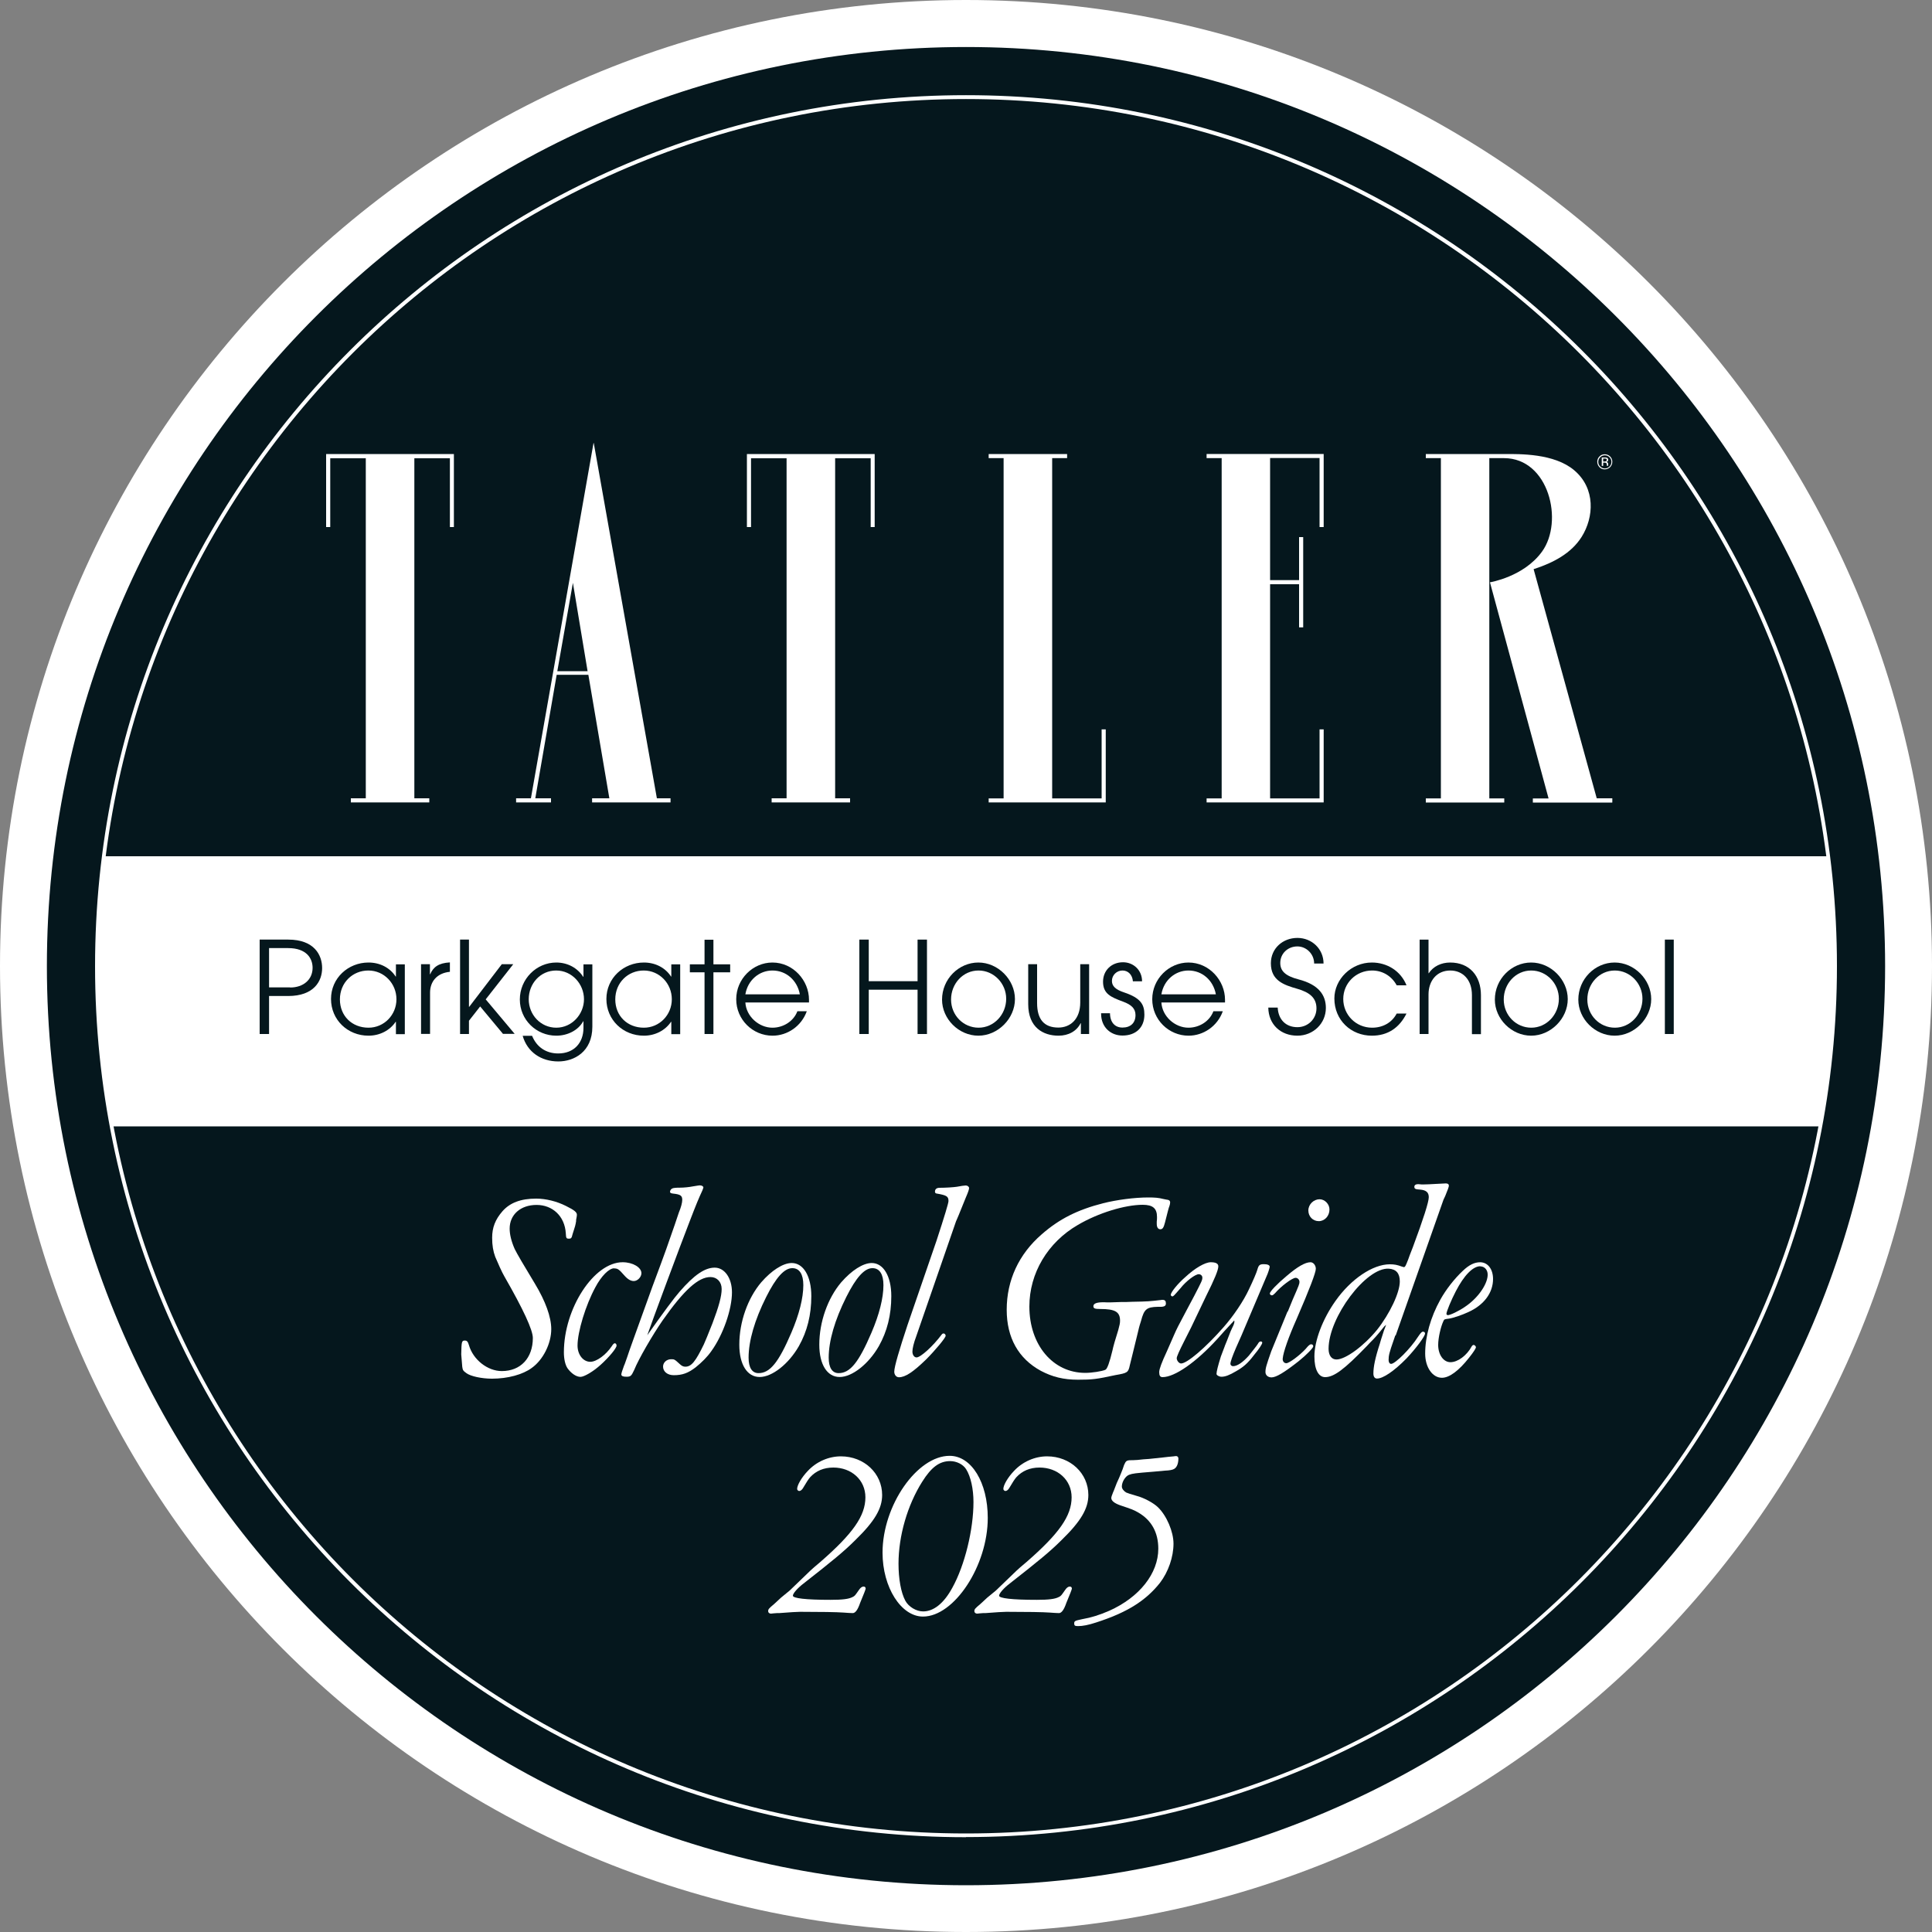
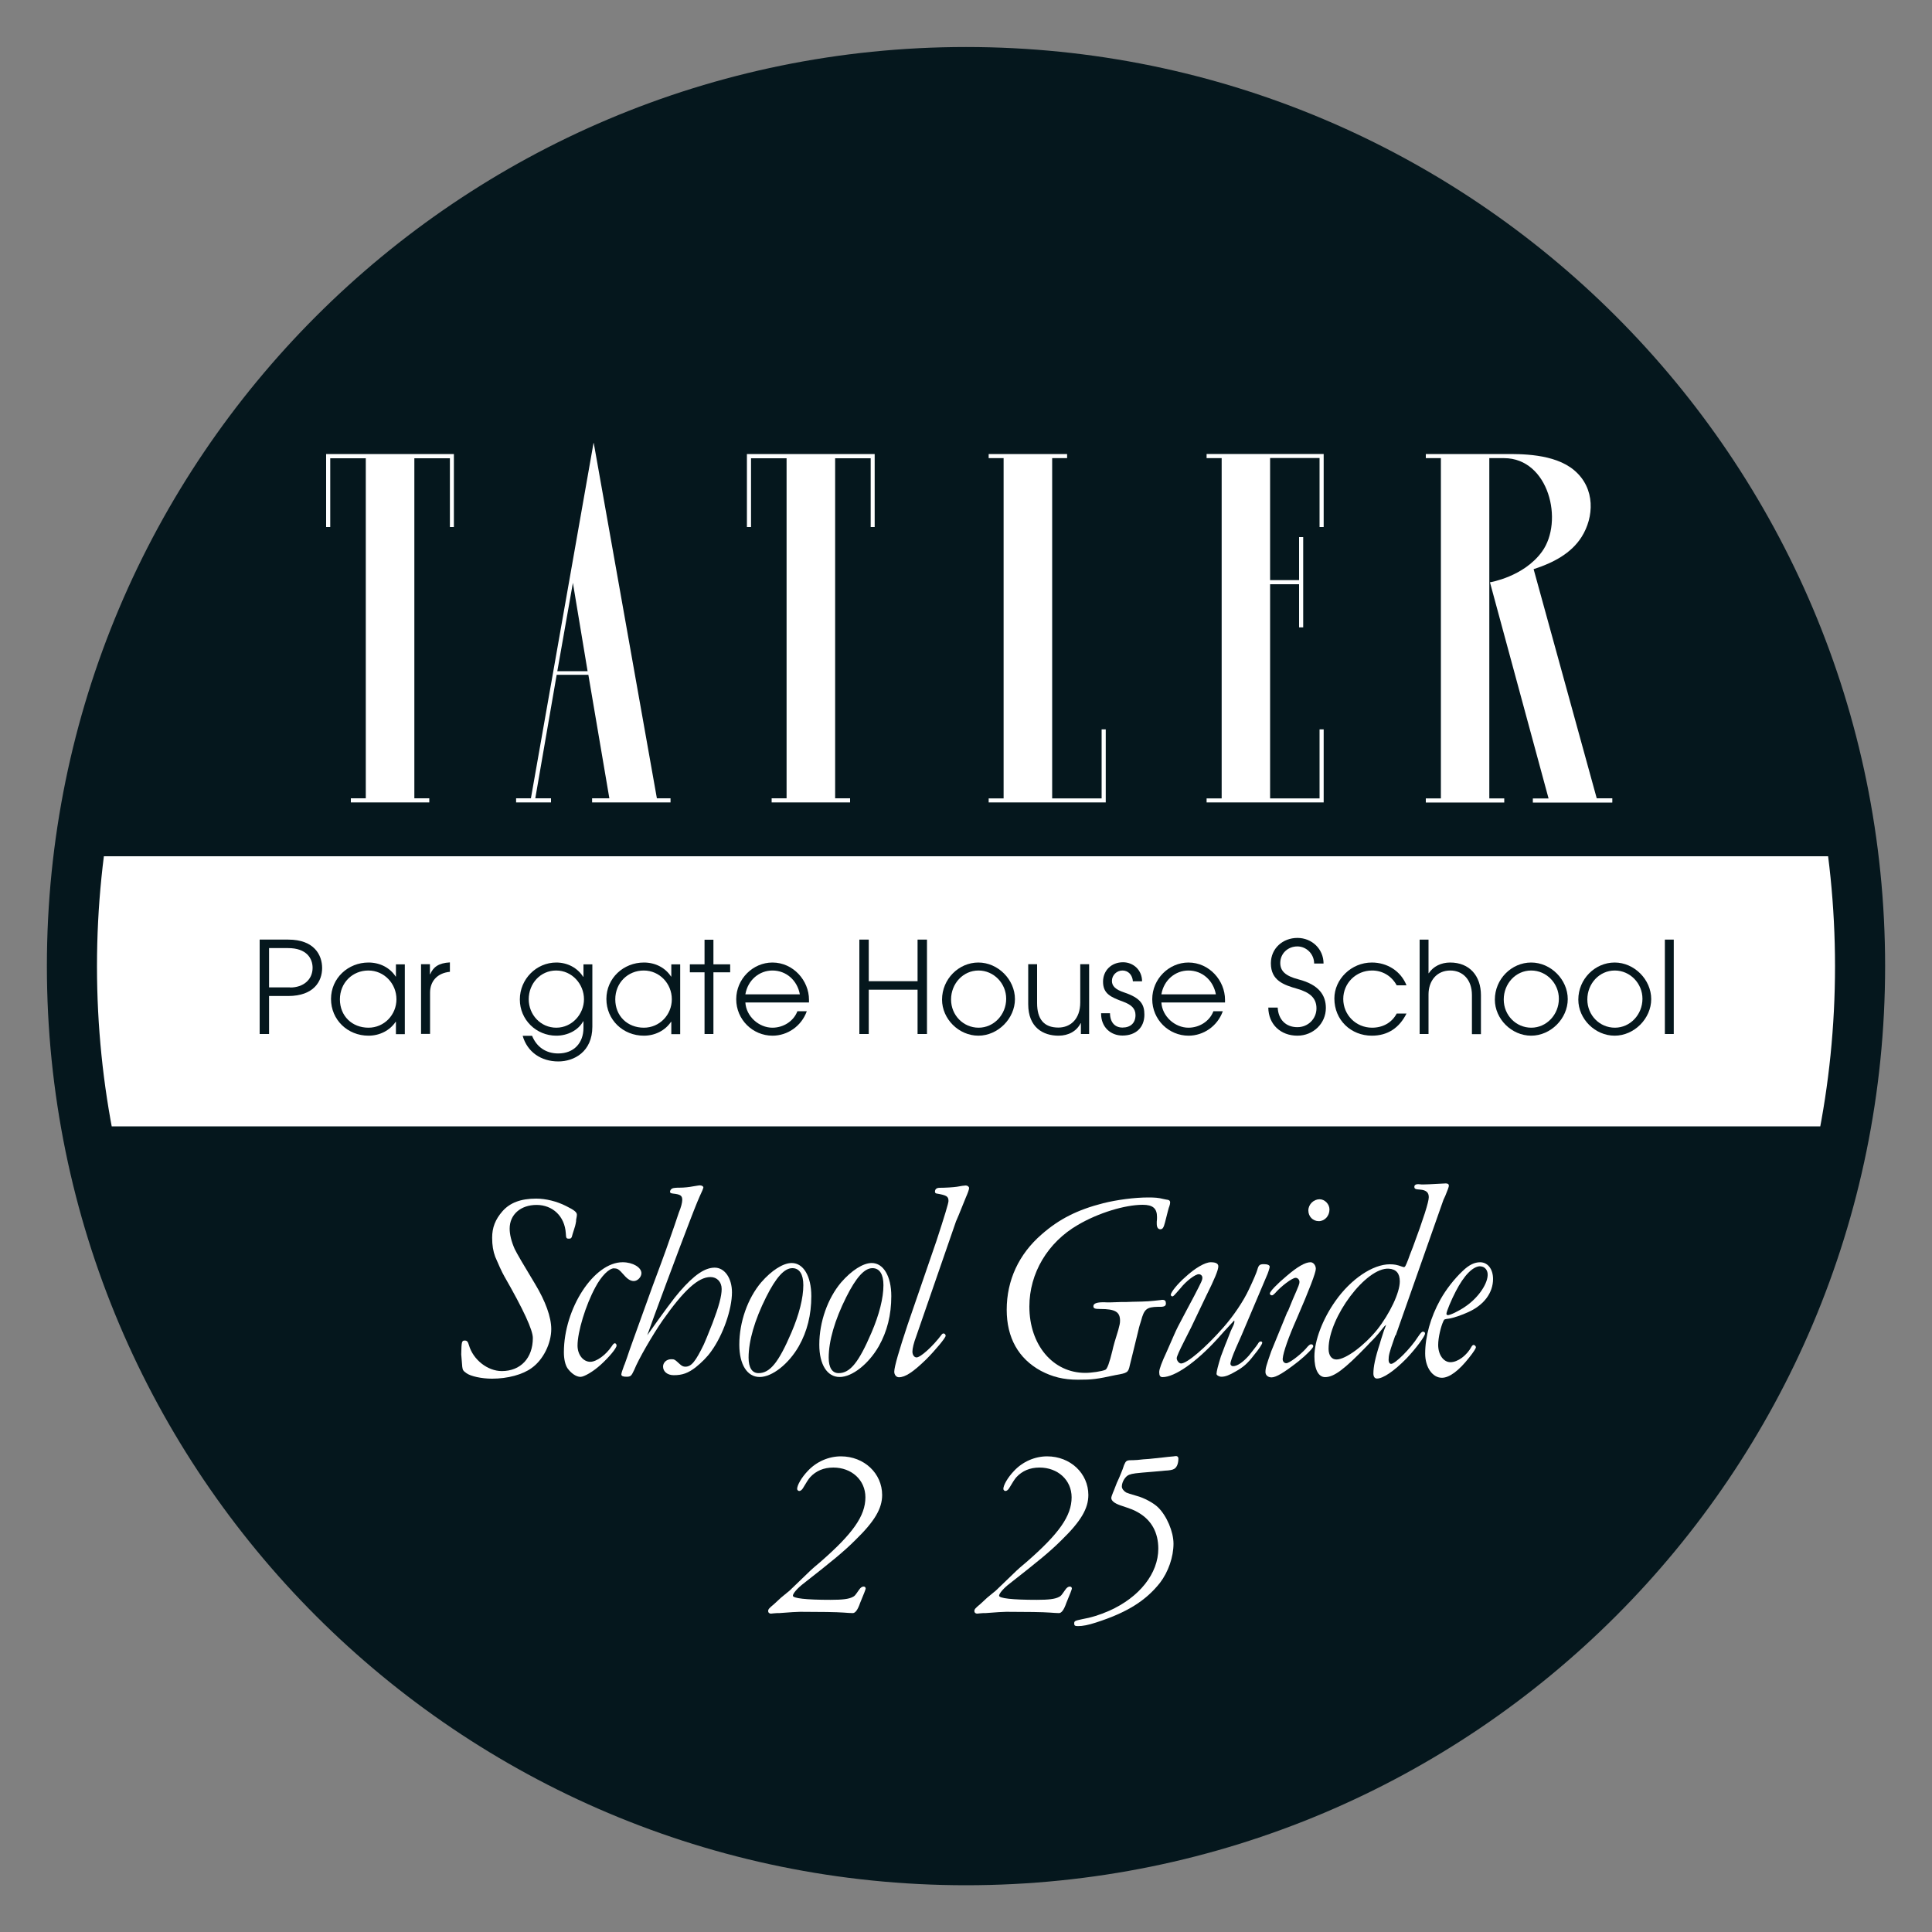
<svg xmlns="http://www.w3.org/2000/svg" id="Layer_2" viewBox="0 0 150 150">
  <rect x="0" y="0" width="150" height="150" fill="#808080" stroke="none" />
  <defs>
    <style>.cls-1{fill:none;}.cls-2{fill:#05171d;}.cls-3{fill:#fff;}.cls-4{clip-path:url(#clippath);}</style>
    <clipPath id="clippath">
      <path class="cls-1" d="M75,142.49c37.26,0,67.47-30.21,67.47-67.47S112.26,7.55,75,7.55,7.53,37.75,7.53,75.02s30.21,67.47,67.47,67.47" />
    </clipPath>
  </defs>
  <g id="Layer_1-2">
-     <path class="cls-3" d="M75,150c41.42,0,75-33.58,75-75S116.42,0,75,0,0,33.58,0,75s33.58,75,75,75" />
    <path class="cls-2" d="M75,146.37c39.41,0,71.36-31.95,71.36-71.36S114.41,3.65,75,3.65,3.64,35.6,3.64,75.01s31.95,71.36,71.36,71.36" />
    <g class="cls-4">
      <rect class="cls-3" x="7.53" y="66.48" width="134.94" height="20.97" />
    </g>
-     <path class="cls-3" d="M75,142.49v.14c37.34,0,67.62-30.27,67.62-67.62,0-37.34-30.27-67.62-67.62-67.62S7.38,37.67,7.38,75.02s30.27,67.62,67.62,67.62v-.29c-18.59,0-35.42-7.54-47.61-19.72-12.18-12.18-19.72-29.02-19.72-47.61,0-18.59,7.54-35.42,19.72-47.61,12.18-12.18,29.02-19.72,47.61-19.72s35.42,7.54,47.61,19.72c12.18,12.18,19.72,29.02,19.72,47.61s-7.54,35.42-19.72,47.61c-12.18,12.18-29.02,19.72-47.61,19.72v.14" />
    <path class="cls-3" d="M125.18,62.3v-.32h-1.21l-4.9-17.79c1.55-.5,2.93-1.24,3.73-2.51.95-1.51,1.1-3.75-.58-5.17-1.56-1.32-4.24-1.26-5.43-1.26h-6.09v.32h1.17v26.42h-1.17v.32h6.09v-.32h-1.16v-26.42h1.15c3.47.01,4.65,4.9,2.94,7.26-1.42,1.96-4.04,2.38-4.04,2.38l4.55,16.78h-1.22v.32h6.16M93.68,62.3h9.09v-5.67h-.32v5.36h-3.84v-16.63h2.25v3.35h.32v-7.01h-.32v3.34h-2.25v-9.48h3.84v5.36h.32v-5.67h-9.09v.32h1.17v26.42h-1.17v.32ZM76.76,62.3h9.09v-5.67h-.32v5.36h-3.84v-26.42h1.16v-.32h-6.09v.32h1.16v26.42h-1.16v.32ZM67.59,40.92h.32v-5.67h-9.92v5.67h.32v-5.34h2.76v26.4h-1.16v.32h6.09v-.32h-1.16v-26.4h2.76v5.34ZM45.97,62.3h6.09v-.32h-1.06l-4.9-27.58h-.02s-4.86,27.58-4.86,27.58h-1.15v.32h2.71v-.32h-1.22l1.66-9.59h2.46l1.63,9.59h-1.34v.32ZM45.62,52.11h-2.35l1.21-6.86,1.14,6.86ZM34.92,40.92h.32v-5.67h-9.92v5.67h.32v-5.34h2.76v26.4h-1.16v.32h6.09v-.32h-1.16v-26.4h2.76v5.34Z" />
-     <path class="cls-3" d="M124.6,35.35c.14,0,.26.05.36.15.1.1.15.22.15.36s-.05.26-.15.36c-.1.1-.22.15-.36.15s-.26-.05-.36-.15c-.1-.1-.15-.22-.15-.36s.05-.26.15-.36c.1-.1.22-.15.36-.15M125.18,35.85c0-.16-.06-.3-.17-.41-.11-.11-.25-.17-.42-.17s-.3.06-.41.17c-.11.11-.17.25-.17.41s.06.3.17.42c.11.12.25.17.41.17s.3-.06.42-.17c.11-.12.17-.25.17-.42ZM124.75,35.72s-.02.08-.07.1c-.02,0-.06.01-.11.01h-.1v-.23h.1c.06,0,.11,0,.14.02.03.02.04.05.04.09ZM124.36,35.53v.64h.11v-.25h.09c.06,0,.1,0,.13.02.04.02.06.07.06.15v.07s0,0,0,0c0,0,0,0,0,0h.11,0s0-.02,0-.04c0-.02,0-.03,0-.05v-.05s-.01-.07-.04-.1c-.02-.03-.06-.06-.11-.06.04,0,.07-.02.09-.03.04-.03.06-.07.06-.13,0-.08-.03-.14-.1-.16-.04-.02-.1-.02-.18-.02h-.23Z" />
    <path class="cls-3" d="M44.73,94.71c.04-.18.06-.34.06-.39,0-.2-.18-.36-.85-.69-.71-.36-1.56-.57-2.31-.57-1.2,0-2.03.32-2.61.97-.57.65-.81,1.28-.81,2.07,0,.59.08,1.05.24,1.48.18.43.53,1.22.71,1.52q2.21,3.85,2.21,4.78c0,1.56-.95,2.57-2.41,2.57-1.11,0-2.23-.89-2.55-2.01-.08-.28-.16-.36-.32-.36-.24,0-.26.08-.28,1.07q.08.89.08.97c.04.26.06.3.32.49.32.24,1.18.43,1.99.43,1.22,0,2.39-.32,3.08-.83.89-.63,1.52-1.9,1.52-3.02,0-.93-.45-2.17-1.26-3.51q-1.34-2.21-1.58-2.71c-.26-.59-.39-1.13-.39-1.58,0-1.09.85-1.84,2.09-1.84s2.19.87,2.27,2.21c.02.38.04.41.26.41.14,0,.2-.06.24-.26,0-.04.06-.18.12-.39.08-.22.14-.45.18-.71v-.1Z" />
    <path class="cls-3" d="M47.69,98.48c.26,0,.36.06.77.53.28.32.51.45.75.45.3,0,.59-.32.59-.61,0-.45-.67-.85-1.46-.85-2.23,0-4.56,3.59-4.56,6.99,0,.51.1.97.28,1.24.28.39.67.67,1.01.67.28,0,.99-.41,1.58-.95.65-.59,1.22-1.28,1.22-1.48,0-.1-.06-.18-.14-.18-.06,0-.14.08-.24.24-.45.67-1.18,1.2-1.66,1.2-.55,0-.99-.55-.99-1.26,0-1.07.63-3.14,1.38-4.52.47-.89,1.07-1.48,1.46-1.48Z" />
    <path class="cls-3" d="M50.26,103.65c.3-.89,2.61-7.09,3.28-8.81.53-1.38.69-1.76.99-2.41q.08-.2.08-.24c0-.08-.12-.16-.28-.16-.06,0-.14.02-.53.08-.3.06-.71.1-.99.1q-.49,0-.61.06c-.1.04-.18.16-.18.26,0,.08.06.12.24.14.57.06.71.16.71.49,0,.22-.1.59-.26.97-.02.08-.18.51-.32.95-.57,1.64-.61,1.8-1.74,4.82-1.5,4.17-1.76,4.86-1.95,5.45-.12.32-.22.65-.24.65q-.22.59-.22.71c0,.12.12.18.39.18.34,0,.39-.06.61-.53.34-.85,1.44-2.74,2.21-3.85,1.64-2.33,2.76-3.36,3.71-3.36.51,0,.87.38.87.93s-.22,1.36-.71,2.65q-.53,1.34-.67,1.64c-.65,1.34-.97,1.74-1.44,1.74-.16,0-.28-.06-.43-.2-.41-.38-.43-.38-.67-.38-.36,0-.63.26-.63.57,0,.39.34.67.83.67.67,0,1.11-.16,1.7-.61.47-.38.89-.79,1.22-1.26.91-1.26,1.6-3.24,1.6-4.56,0-1.11-.57-1.92-1.34-1.92s-1.6.57-2.72,1.86q-.61.69-2.51,3.38Z" />
    <path class="cls-3" d="M61.52,98.46c.55,0,.85.47.85,1.32,0,.99-.32,2.27-.93,3.69-.99,2.31-1.66,3.14-2.55,3.14-.49,0-.77-.41-.77-1.2,0-1.3.47-2.92,1.36-4.7.77-1.54,1.42-2.25,2.03-2.25ZM61.47,98.06c-.67,0-1.56.57-2.37,1.5-1.05,1.24-1.7,3.08-1.7,4.84,0,1.54.61,2.51,1.58,2.51s2.25-1.01,3.04-2.39c.65-1.15.97-2.43.97-3.89,0-1.54-.61-2.57-1.52-2.57Z" />
    <path class="cls-3" d="M67.74,98.46c.55,0,.85.47.85,1.32,0,.99-.32,2.27-.93,3.69-.99,2.31-1.66,3.14-2.55,3.14-.49,0-.77-.41-.77-1.2,0-1.3.47-2.92,1.36-4.7.77-1.54,1.42-2.25,2.03-2.25ZM67.68,98.06c-.67,0-1.56.57-2.37,1.5-1.05,1.24-1.7,3.08-1.7,4.84,0,1.54.61,2.51,1.58,2.51s2.25-1.01,3.04-2.39c.65-1.15.97-2.43.97-3.89,0-1.54-.61-2.57-1.52-2.57Z" />
    <path class="cls-3" d="M74.25,94.77s.26-.59.73-1.78c.18-.41.26-.65.26-.75s-.12-.2-.26-.2c-.1,0-.38.04-.69.1-.26.04-.89.08-1.34.08-.22,0-.36.1-.36.3,0,.08.04.12.1.14.81.14.95.22.95.59q0,.24-.93,3.08l-2.25,6.54c-.63,1.9-1.03,3.24-1.03,3.63,0,.24.16.43.36.43.49,0,1.09-.39,2.11-1.38.69-.69,1.52-1.68,1.52-1.84,0-.1-.08-.18-.16-.18-.06,0-.1.02-.16.1-.65.87-1.62,1.76-1.94,1.76-.18,0-.32-.2-.32-.45,0-.24.1-.67.3-1.2l3.1-8.96Z" />
    <path class="cls-3" d="M90.16,100.93c-.89.1-1.01.12-2.25.14-.32.02-.61.02-.91.02-.59.02-1.01.04-1.2.02-.61-.02-.91.08-.91.3,0,.18.12.22.53.22,1.16,0,1.54.22,1.54.91,0,.2-.04.36-.14.73-.22.69-.39,1.28-.45,1.58q-.34,1.42-.55,1.5c-.26.12-1.07.24-1.56.24-2.51,0-4.34-2.17-4.34-5.15,0-2.59,1.42-4.98,3.77-6.34,1.58-.93,3.65-1.56,5.03-1.56.79,0,1.11.28,1.11.95,0,.1,0,.24-.02.36v.16c0,.28.1.43.28.43s.26-.14.36-.53c.18-.71.3-1.2.34-1.26.04-.12.06-.22.06-.3,0-.1-.06-.18-.2-.2-.02,0-.14-.02-.32-.06-.38-.1-.69-.12-1.18-.12-1.07,0-2.43.18-3.51.45-1.99.51-3.4,1.22-4.76,2.41-1.78,1.54-2.72,3.57-2.72,5.86,0,2.17.91,3.79,2.65,4.74.89.47,1.76.69,2.88.69s1.44-.04,2.92-.36c.93-.16.99-.2,1.11-.77q.06-.28.22-.89c.36-1.44.51-2.13.55-2.23.06-.16.08-.28.1-.32.24-.91.43-1.07,1.3-1.09.47.02.63-.04.63-.26,0-.2-.08-.28-.26-.28h-.08Z" />
    <path class="cls-3" d="M95.09,104.52l-.3.79q-.34,1.09-.34,1.36c0,.1.2.22.39.22.28,0,.61-.12,1.13-.43.53-.3.89-.59,1.38-1.24.41-.49.65-.87.65-.97,0-.06-.04-.1-.12-.1s-.14.04-.24.22c-.04.08-.53.69-.67.87-.47.53-.91.83-1.24.83-.1,0-.2-.08-.2-.18q0-.24.43-1.24l.43-.97,1.95-4.6c.1-.2.24-.65.24-.73,0-.12-.16-.2-.45-.2-.34,0-.41.08-.51.43-.06.22-.32.83-.65,1.52-.43.93-1.22,2.09-1.97,2.94-1.4,1.6-2.84,2.82-3.3,2.82-.16,0-.34-.22-.34-.41q0-.18.59-1.34l.53-1.05,1.16-2.43c.67-1.34.95-2.03.95-2.31,0-.22-.2-.32-.59-.32-.43,0-1.22.45-1.97,1.15-.59.51-1.13,1.18-1.13,1.38,0,.06.06.12.12.12.08,0,.1-.02.63-.63.45-.57,1.15-1.09,1.42-1.09.16,0,.28.12.28.26,0,.2-.04.28-.63,1.42l-.67,1.26c-.59,1.11-.67,1.26-.89,1.76l-.57,1.3q-.59,1.26-.59,1.6c0,.28.08.39.26.39.95,0,2.61-1.16,4.25-2.96.36-.41.73-.81,1.11-1.22.06-.06.14-.14.2-.22.02.04.02.08.02.08,0,.12-.06.28-.16.47-.1.2-.12.24-.43,1.05l-.16.39Z" />
    <path class="cls-3" d="M102.45,93.11c-.45,0-.87.39-.87.87s.36.83.81.83.83-.39.83-.91c0-.41-.36-.79-.77-.79ZM99.96,101.83l-1.26,3.08c-.39,1.11-.45,1.32-.45,1.62,0,.24.2.41.47.41.36,0,.99-.38,2.11-1.26.61-.49,1.13-1.03,1.13-1.15,0-.1-.06-.16-.16-.16s-.2.08-.43.36c-.47.51-1.28,1.11-1.5,1.11-.18,0-.3-.16-.28-.36.04-.49.45-1.66,1.09-3.1q1.48-3.42,1.48-3.87c0-.28-.2-.51-.41-.51-.41,0-1.01.34-1.86,1.07-.73.61-1.3,1.2-1.3,1.36,0,.08.08.14.16.14.06,0,.12-.04.24-.16.47-.55,1.34-1.2,1.6-1.2.16,0,.3.14.3.32,0,.14-.02.22-.53,1.38l-.38.93Z" />
    <path class="cls-3" d="M107.83,98.5c.57.04.85.36.85.99,0,.87-.77,2.49-1.76,3.75-1.03,1.26-2.45,2.31-3.16,2.31-.38,0-.61-.32-.61-.83,0-2.45,2.92-6.34,4.68-6.22ZM108.36,103.69l3.71-10.54.14-.3q.28-.67.28-.79c0-.12-.08-.18-.24-.18-.1,0-.49.02-.79.04-.36.02-.69.04-.93.04h-.16c-.14-.02-.26-.02-.3-.02-.16,0-.26.08-.26.2,0,.16.08.2.45.22.47.04.67.22.67.59s-.41,1.66-1.24,3.89c-.18.45-.3.77-.36.95-.2.51-.24.59-.34.59-.02,0-.08-.02-.14-.04-.38-.14-.59-.18-.95-.18-1.32,0-3.02,1.15-4.21,2.84-1.01,1.42-1.64,3.1-1.64,4.32,0,1.01.32,1.6.83,1.6.69,0,1.48-.59,3.24-2.41.16-.18.32-.34.49-.51.1-.1.28-.3.47-.53.2-.26.34-.41.38-.47.02-.02.08-.08.16-.14-.14.34-.18.45-.38,1.09-.04.1-.06.22-.1.34-.38,1.16-.51,1.84-.51,2.35,0,.24.1.39.28.39.47,0,1.32-.57,2.29-1.56.73-.77,1.44-1.72,1.44-1.94,0-.08-.06-.14-.16-.14s-.18.1-.38.39c-.59.93-1.78,2.11-2.09,2.11-.12,0-.2-.12-.2-.3,0-.34.06-.59.38-1.5l.14-.41Z" />
    <path class="cls-3" d="M114.93,98.32c.36,0,.61.32.57.73-.06.75-.81,1.78-1.76,2.41-.49.34-1.15.65-1.34.65-.04,0-.1-.06-.1-.1,0-.18.38-1.09.73-1.76.63-1.22,1.32-1.94,1.9-1.94ZM114.93,98c-.45,0-.87.2-1.36.67-.65.61-1.3,1.44-1.74,2.23-.77,1.38-1.18,2.88-1.18,4.19,0,1.07.57,1.88,1.3,1.88.57,0,1.3-.53,2.11-1.56.36-.45.53-.73.53-.81s-.1-.18-.18-.18c-.04,0-.1.04-.14.1-.39.73-1.09,1.24-1.66,1.24-.53,0-.95-.57-.95-1.34,0-.55.2-1.42.41-1.86.06-.14.1-.14.41-.18.32-.04,1.03-.28,1.52-.51,1.22-.55,1.92-1.5,1.92-2.57,0-.77-.41-1.3-1.01-1.3Z" />
    <path class="cls-3" d="M61.31,123.49l-.67.55-.53.49c-.43.36-.47.41-.47.57,0,.1.1.18.2.18.02,0,.08,0,.22-.02l.26-.02h.18q1.28-.1,1.62-.1c1.54,0,2.88.02,3.38.06.28.02.53.04.71.04q.3,0,.57-.79.43-1.03.43-1.11c0-.1-.06-.16-.16-.16-.12,0-.24.08-.36.26-.3.43-.32.47-.49.55-.3.16-.79.22-1.72.22-1.92,0-2.92-.12-2.92-.32,0-.18.36-.59.83-.95,2.25-1.76,3.14-2.49,4.03-3.38,1.5-1.46,2.07-2.45,2.07-3.49,0-1.68-1.4-3-3.2-3-.95,0-1.9.41-2.57,1.13-.49.51-.83,1.11-.83,1.4,0,.08.08.16.16.16.1,0,.2-.08.28-.2q.39-.67.57-.87c.45-.49,1.05-.75,1.8-.75,1.42,0,2.49.97,2.49,2.31,0,1.44-.97,2.82-3.51,5.03-.38.32-.63.53-.75.65l-1.6,1.54Z" />
-     <path class="cls-3" d="M73.77,113.44c.51,0,1.01.26,1.24.63.36.57.57,1.54.57,2.55,0,2.13-.67,4.9-1.64,6.65-.65,1.2-1.44,1.84-2.27,1.84-.53,0-1.13-.36-1.38-.83-.34-.63-.53-1.7-.53-2.88,0-2.15.69-4.54,1.84-6.36.71-1.13,1.34-1.6,2.17-1.6ZM73.73,113.03c-2.53,0-5.21,3.85-5.21,7.52,0,2.69,1.44,4.96,3.14,4.96,2.43,0,5.03-3.95,5.03-7.66,0-2.74-1.26-4.82-2.96-4.82Z" />
    <path class="cls-3" d="M77.32,123.49l-.67.55-.53.49c-.43.36-.47.41-.47.57,0,.1.1.18.2.18.02,0,.08,0,.22-.02l.26-.02h.18q1.28-.1,1.62-.1c1.54,0,2.88.02,3.38.06.28.02.53.04.71.04q.3,0,.57-.79.43-1.03.43-1.11c0-.1-.06-.16-.16-.16-.12,0-.24.08-.36.26-.3.43-.32.47-.49.55-.3.16-.79.22-1.72.22-1.92,0-2.92-.12-2.92-.32,0-.18.36-.59.83-.95,2.25-1.76,3.14-2.49,4.03-3.38,1.5-1.46,2.07-2.45,2.07-3.49,0-1.68-1.4-3-3.2-3-.95,0-1.9.41-2.57,1.13-.49.51-.83,1.11-.83,1.4,0,.08.08.16.16.16.1,0,.2-.08.28-.2q.39-.67.57-.87c.45-.49,1.05-.75,1.8-.75,1.42,0,2.49.97,2.49,2.31,0,1.44-.97,2.82-3.51,5.03-.38.32-.63.53-.75.65l-1.6,1.54Z" />
    <path class="cls-3" d="M86.44,115.81q-.16.39-.16.49c0,.22.24.41.69.57.95.32,1.01.34,1.42.57,1.01.59,1.54,1.54,1.54,2.8,0,1.92-1.46,3.77-3.81,4.82-.73.32-1.4.53-2.09.65-.57.12-.63.14-.63.34,0,.16.06.2.3.2.36,0,.79-.08,1.4-.28,2.39-.77,3.85-1.68,4.96-3.08.65-.85,1.05-2.01,1.05-3.04,0-.93-.53-2.17-1.2-2.82-.34-.34-1.11-.75-1.66-.89q-.69-.2-.81-.26c-.2-.12-.34-.3-.34-.47,0-.36.28-.81.57-.91.28-.1.41-.12,1.9-.24.41-.04.71-.06.87-.08q.55-.02.73-.14c.2-.12.32-.41.32-.81,0-.1-.08-.18-.16-.18-.06,0-.1,0-.2.02-.04,0-.2.02-.43.04,0,0-.49.06-1.48.16-.3.02-.61.04-.91.08-.28.02-.45.02-.49.02-.36,0-.41.06-.55.38-.06.2-.14.41-.24.65-.1.24-.2.49-.32.73l-.26.67Z" />
    <path class="cls-2" d="M20.16,80.28v-7.33h2.22c2.02,0,2.63,1.2,2.63,2.21s-.63,2.17-2.64,2.17h-1.48v2.95h-.73ZM22.53,76.67c1.02,0,1.74-.61,1.74-1.53,0-.73-.47-1.53-1.9-1.53h-1.48v3.05h1.63Z" />
    <path class="cls-2" d="M30.74,80.28v-.95h-.02c-.45.67-1.23,1.08-2.11,1.08-1.62,0-2.91-1.23-2.91-2.85s1.33-2.83,2.91-2.83c.9,0,1.67.41,2.11,1.09h.02v-.95h.69v5.42h-.69ZM30.78,77.58c0-1.21-.95-2.23-2.18-2.23s-2.21.95-2.21,2.24.94,2.2,2.22,2.2c1.21,0,2.17-.99,2.17-2.21Z" />
    <path class="cls-2" d="M32.69,80.28v-5.42h.69v.78h.02c.24-.56.65-.87,1.53-.92v.73h0c-1,.1-1.54.75-1.54,1.62v3.2h-.69Z" />
-     <path class="cls-2" d="M39.06,80.28l-1.78-2.14-.87,1.11v1.03h-.69v-7.33h.69v5.22h.02l2.53-3.31h.89l-2.14,2.73,2.25,2.68h-.89Z" />
    <path class="cls-2" d="M45.3,79.29h-.02c-.39.71-1.22,1.12-2.09,1.12-1.55,0-2.83-1.23-2.83-2.81s1.28-2.87,2.83-2.87c.87,0,1.64.41,2.09,1.11h.02v-.97h.69v4.84c0,1.96-1.43,2.7-2.64,2.7-1.34,0-2.41-.73-2.77-1.99h.73c.36.88,1.09,1.37,2.03,1.37,1.23,0,1.96-.83,1.96-1.98v-.51ZM45.34,77.58c0-1.18-.93-2.23-2.16-2.23s-2.13,1.02-2.13,2.23.93,2.21,2.14,2.21,2.15-1.04,2.15-2.21Z" />
    <path class="cls-2" d="M52.12,80.28v-.95h-.02c-.45.67-1.23,1.08-2.11,1.08-1.62,0-2.91-1.23-2.91-2.85s1.33-2.83,2.91-2.83c.9,0,1.67.41,2.11,1.09h.02v-.95h.69v5.42h-.69ZM52.16,77.58c0-1.21-.95-2.23-2.18-2.23s-2.21.95-2.21,2.24.94,2.2,2.22,2.2c1.21,0,2.17-.99,2.17-2.21Z" />
    <path class="cls-2" d="M54.7,80.28v-4.79h-1.14v-.62h1.14v-1.91h.69v1.91h1.3v.62h-1.3v4.79h-.69Z" />
    <path class="cls-2" d="M57.87,77.83c.06,1.08,1.05,1.96,2.1,1.96.84,0,1.64-.49,1.94-1.28h.73c-.42,1.17-1.51,1.9-2.66,1.9-1.54,0-2.82-1.25-2.82-2.83s1.3-2.85,2.81-2.85c1.62,0,2.84,1.4,2.84,2.89,0,.07,0,.14,0,.21h-4.93ZM62.1,77.2c-.2-1.09-1.06-1.85-2.13-1.85-1.01,0-1.91.73-2.1,1.85h4.23Z" />
    <path class="cls-2" d="M71.24,80.28v-3.44h-3.79v3.44h-.73v-7.33h.73v3.23h3.79v-3.23h.73v7.33h-.73Z" />
    <path class="cls-2" d="M73.14,77.61c0-1.59,1.29-2.88,2.82-2.88s2.84,1.33,2.84,2.84-1.32,2.84-2.84,2.84-2.82-1.3-2.82-2.8ZM78.12,77.54c0-1.18-.95-2.19-2.15-2.19s-2.13,1.02-2.13,2.25.96,2.19,2.14,2.19,2.14-1.01,2.14-2.25Z" />
    <path class="cls-2" d="M83.92,80.28v-.84h-.02c-.31.62-.94.97-1.72.97-1.16,0-2.35-.61-2.35-2.45v-3.1h.69v3.02c0,1.23.52,1.9,1.65,1.9.93,0,1.7-.65,1.7-1.95v-2.97h.69v5.42h-.65Z" />
    <path class="cls-2" d="M87.96,76.2c-.04-.52-.37-.85-.81-.85s-.82.35-.82.81c0,.4.28.67.94.89,1.32.44,1.58.96,1.58,1.73,0,.99-.66,1.62-1.7,1.62-.93,0-1.66-.66-1.66-1.69v-.04h.69c.01.72.39,1.11.97,1.11.62,0,1.01-.35,1.01-.97,0-.52-.34-.81-.96-1.04-.95-.35-1.56-.61-1.56-1.55,0-.87.65-1.51,1.55-1.51.81,0,1.48.61,1.48,1.48h-.69Z" />
    <path class="cls-2" d="M90.17,77.83c.06,1.08,1.05,1.96,2.1,1.96.84,0,1.64-.49,1.94-1.28h.73c-.42,1.17-1.51,1.9-2.66,1.9-1.54,0-2.82-1.25-2.82-2.83s1.3-2.85,2.81-2.85c1.62,0,2.84,1.4,2.84,2.89,0,.07,0,.14,0,.21h-4.93ZM94.4,77.2c-.2-1.09-1.06-1.85-2.13-1.85-1.01,0-1.91.73-2.1,1.85h4.23Z" />
    <path class="cls-2" d="M102.03,74.81c0-.75-.61-1.33-1.3-1.33-.75,0-1.33.56-1.33,1.28,0,.62.38,1.01,1.42,1.28,1.58.41,2.12,1.23,2.12,2.22,0,1.2-.98,2.15-2.21,2.15-1.3,0-2.24-.87-2.26-2.18h.73c.05.94.64,1.52,1.53,1.52.83,0,1.48-.65,1.48-1.46s-.52-1.24-1.49-1.52c-1.05-.3-2.05-.64-2.05-1.98,0-1.16.93-1.97,2.06-1.97s2.03.86,2.03,1.99h-.73Z" />
    <path class="cls-2" d="M109.2,78.69c-.55,1.1-1.44,1.72-2.69,1.72-1.61,0-2.91-1.2-2.91-2.89,0-1.49,1.31-2.79,2.91-2.79,1.19,0,2.25.66,2.69,1.77h-.76c-.41-.75-1.13-1.15-1.91-1.15-1.25,0-2.24.98-2.24,2.21s.98,2.23,2.24,2.23c.82,0,1.53-.38,1.91-1.1h.76Z" />
    <path class="cls-2" d="M114.28,80.28v-3.02c0-1.22-.73-1.91-1.68-1.91-1.05,0-1.69.8-1.69,1.86v3.07h-.69v-7.33h.69v2.61h.02c.35-.53.96-.83,1.66-.83,1.5,0,2.39,1.03,2.39,2.54v3.02h-.69Z" />
    <path class="cls-2" d="M116.06,77.61c0-1.59,1.29-2.88,2.82-2.88s2.84,1.33,2.84,2.84-1.32,2.84-2.84,2.84-2.82-1.3-2.82-2.8ZM121.03,77.54c0-1.18-.95-2.19-2.15-2.19s-2.13,1.02-2.13,2.25.96,2.19,2.14,2.19,2.14-1.01,2.14-2.25Z" />
    <path class="cls-2" d="M122.54,77.61c0-1.59,1.29-2.88,2.82-2.88s2.84,1.33,2.84,2.84-1.32,2.84-2.84,2.84-2.82-1.3-2.82-2.8ZM127.52,77.54c0-1.18-.95-2.19-2.15-2.19s-2.13,1.02-2.13,2.25.96,2.19,2.14,2.19,2.14-1.01,2.14-2.25Z" />
    <path class="cls-2" d="M129.26,80.28v-7.33h.69v7.33h-.69Z" />
  </g>
</svg>